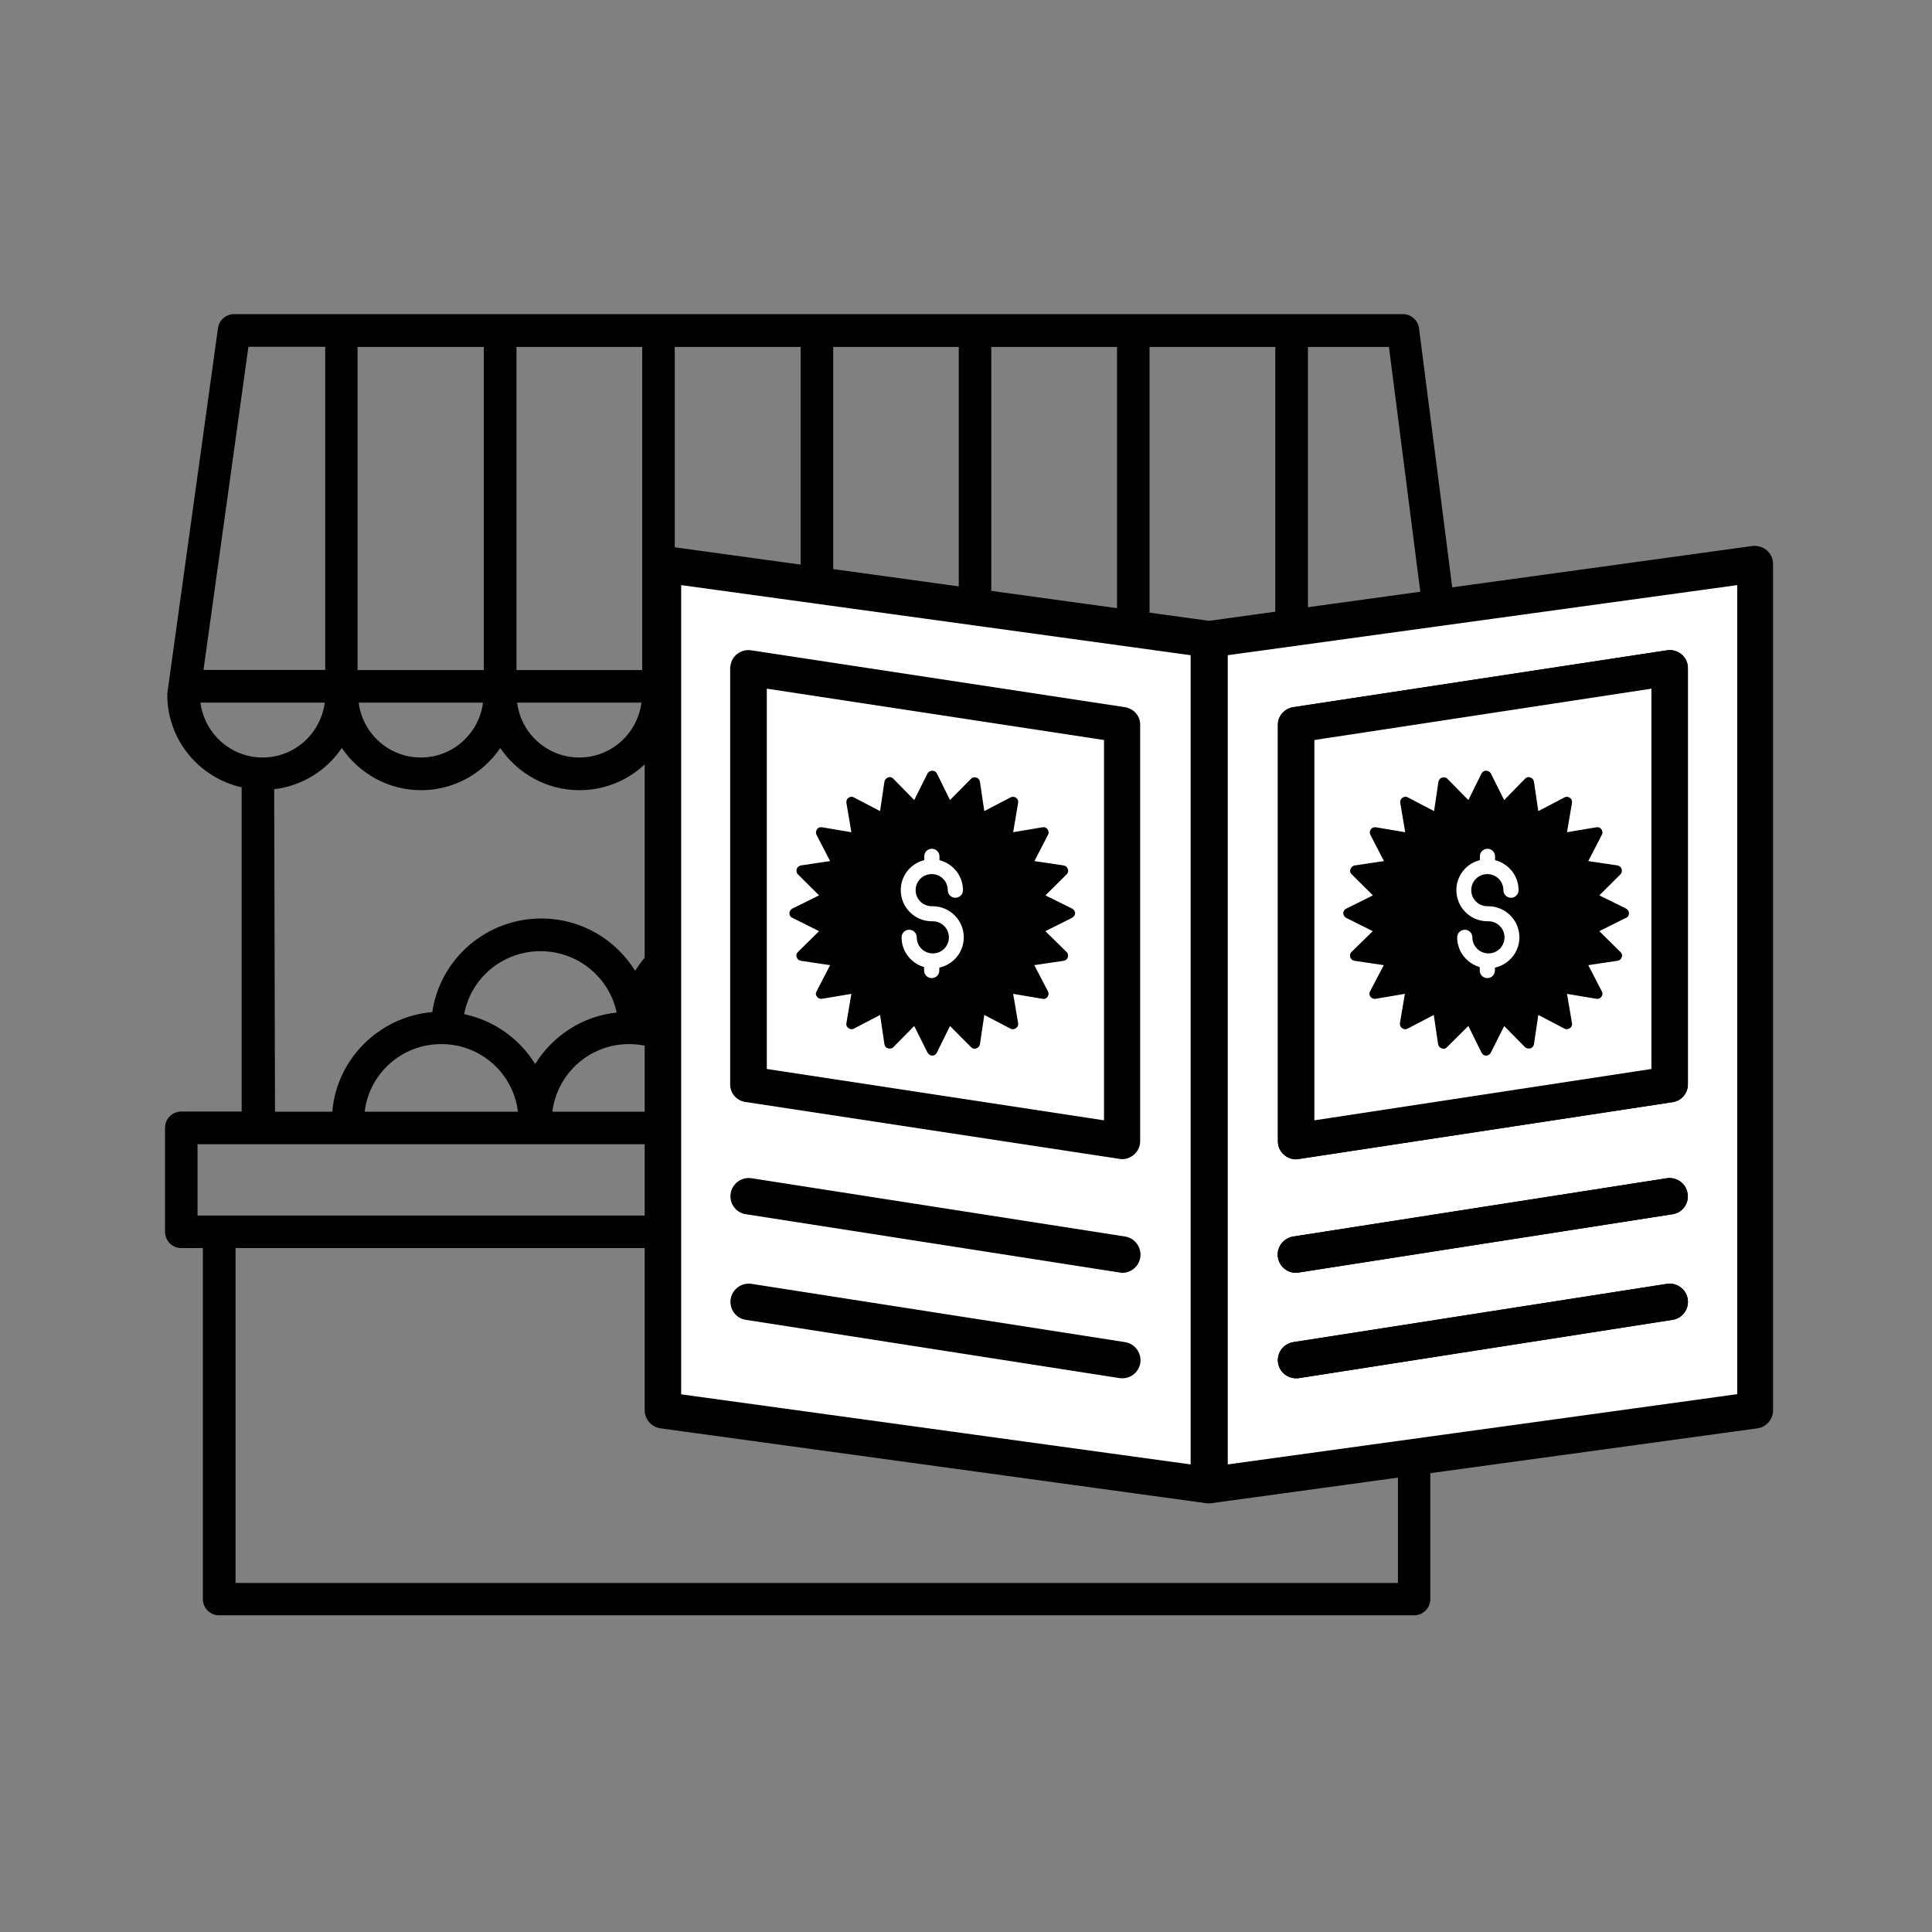
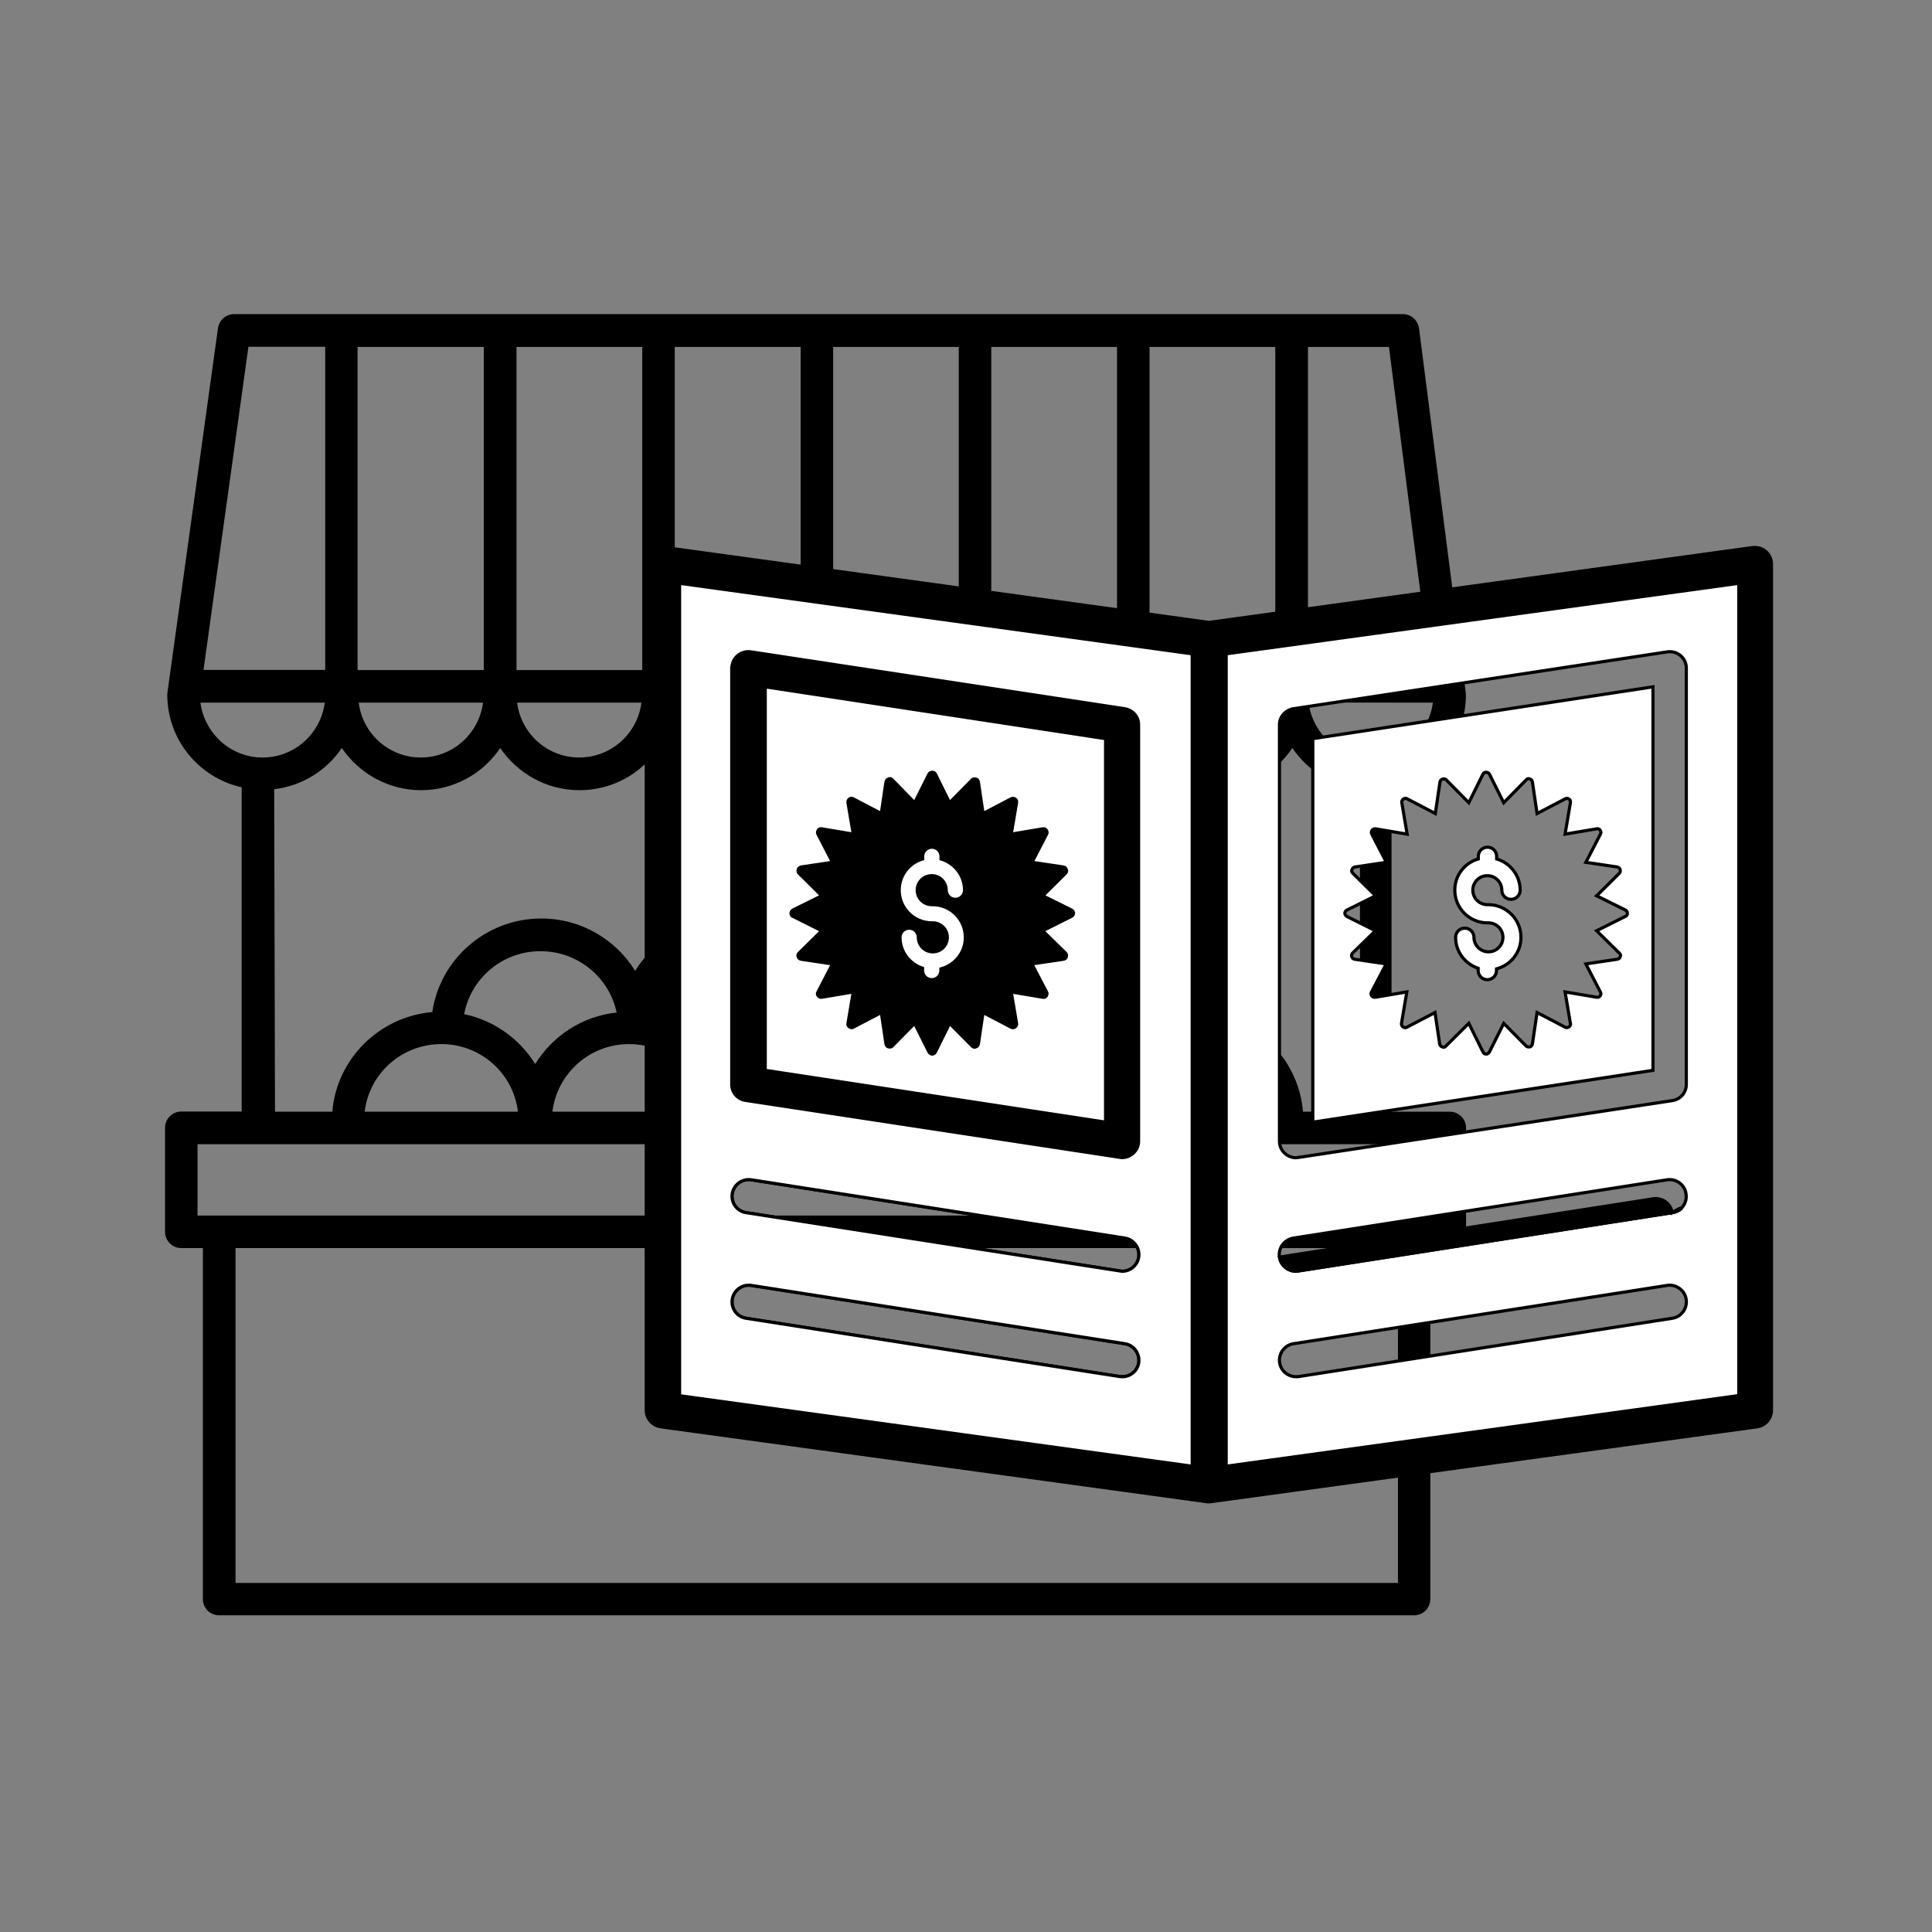
<svg xmlns="http://www.w3.org/2000/svg" version="1.1" id="Calque_1" x="0px" y="0px" viewBox="0 0 1200 1200" style="enable-background:new 0 0 1200 1200;" xml:space="preserve">
  <rect x="0" y="0" width="1200" height="1200" fill="#808080" stroke="none" />
  <style type="text/css">
	.st0{fill:#FFFFFF;stroke:#000000;stroke-width:20.856;stroke-miterlimit:10;}
	.st1{stroke:#000000;stroke-width:1.961;stroke-miterlimit:10;}
	.st2{fill:#FFFFFF;stroke:#000000;stroke-width:1.961;stroke-miterlimit:10;}
</style>
  <g>
    <g>
      <path d="M112.6,775.2H126v218c0,5.6,4.5,10.1,10.1,10.1h742.2c5.6,0,10.1-4.5,10.1-10.1v-218h12.1c5.6,0,10.1-4.5,10.1-10.1v-64.5    c0-5.6-4.5-10.1-10.1-10.1h-36.2V489.1c26.4-5.9,46.2-29.5,46.2-57.5c0-0.4,0-0.9-0.1-1.3l-29-226.3c-0.6-5-5-8.9-10-8.9h-726    c-5,0-9.3,3.7-10,8.7L104,430.1c-0.1,0.4-0.1,1-0.1,1.4c0,28.1,19.8,51.6,46.2,57.5v201.4h-37.5c-5.6,0-10.1,4.5-10.1,10.1V765    C102.5,770.7,107,775.2,112.6,775.2z M868.3,983.2h-722v-208h722V983.2z M851.4,470.5c-19.9,0-36.2-14.9-38.6-34.1H890    C887.5,455.5,871.3,470.5,851.4,470.5z M714,416.2V215.5h78.1v200.7H714z M693.8,416.2h-78.1V215.5h78.1V416.2z M595.5,416.2h-78    V215.5h78V416.2z M497.3,416.2h-78.2V215.5h78.2V416.2z M398.9,416.2h-78.1V215.5h78.1V416.2z M300.5,416.2h-78.4V215.5h78.4    V416.2z M300,436.4c-2.4,19.1-18.7,34.1-38.6,34.1s-36.2-14.9-38.6-34.1H300z M398.4,436.4c-2.4,19.1-18.7,34.1-38.6,34.1    s-36.2-14.9-38.6-34.1H398.4z M496.7,436.4c-2.4,19.1-18.7,34.1-38.6,34.1s-36.2-14.9-38.6-34.1H496.7z M595,436.4    c-2.4,19.1-18.7,34.1-38.6,34.1c-19.9,0-36.2-14.9-38.6-34.1H595z M693.3,436.4c-2.4,19.1-18.7,34.1-38.6,34.1    c-19.9,0-36.2-14.9-38.6-34.1H693.3z M791.7,436.4c-2.4,19.1-18.7,34.1-38.6,34.1c-19.9,0-36.2-14.9-38.6-34.1H791.7z     M888.4,416.2h-76V215.5h50.3L888.4,416.2z M154.3,215.4H202v200.7h-75.6L154.3,215.4z M124.5,436.4h77.2    c-2.4,19.1-18.7,34.1-38.6,34.1C143.2,470.5,127,455.5,124.5,436.4z M170.3,490.2c17.5-2.1,32.6-11.7,42-25.6    c10.7,15.7,28.7,26.2,49.2,26.2c20.4,0,38.5-10.3,49.2-26.2c10.7,15.7,28.7,26.2,49.2,26.2c20.5,0,38.5-10.3,49.2-26.2    c10.7,15.7,28.7,26.2,49.2,26.2c20.4,0,38.5-10.3,49.2-26.2c10.7,15.7,28.7,26.2,49.2,26.2c20.4,0,38.5-10.3,49.2-26.2    c10.7,15.7,28.7,26.2,49.2,26.2c20.4,0,38.5-10.3,49.2-26.2c10.7,15.7,28.7,26.2,49.2,26.2s38.5-10.3,49.2-26.2    c9.4,13.9,24.5,23.6,42,25.6v200.3h-35.4c-2.5-30.8-25.9-55.7-56.1-61.1c-4.3-33.2-33-58.9-67.8-58.9c-24.7,0-46.3,13-58.3,32.5    c-12.1-19.5-33.6-32.5-58.3-32.5c-24.4,0-45.9,12.8-58,31.9c-12.1-19.1-33.5-31.9-58-31.9c-24.7,0-46.3,13-58.3,32.5    c-12.1-19.5-33.6-32.5-58.3-32.5c-34.4,0-62.9,25.3-67.7,58.1c-33,2.9-59.4,29.1-62.1,61.9h-35.6L170.3,490.2L170.3,490.2z     M682.4,660.9c-9.8-15.8-25.8-27.4-44.8-31.2c4.1-22.2,23.7-38.9,47.4-38.9c23.4,0,42.8,16.4,47.3,38.2    C711.1,631.5,693.1,643.6,682.4,660.9z M565.7,660.9c-9.8-15.8-25.8-27.4-44.8-31.2c4.1-22.2,23.7-38.9,47.4-38.9    c23.4,0,42.8,16.4,47.3,38.2C594.5,631.5,576.3,643.6,565.7,660.9z M449.1,660.9c-9.6-15.6-25.5-27.1-44.1-31    c4.1-22.2,23.7-39.1,47.4-39.1c23.3,0,42.8,16.4,47.3,38.1C478.2,631.2,459.8,643.5,449.1,660.9z M332.4,660.9    c-9.6-15.6-25.5-27.1-44.1-31c4.1-22.2,23.7-39.1,47.4-39.1c23.3,0,42.8,16.4,47.3,38.1C361.5,631.2,343.2,643.5,332.4,660.9z     M274.1,648.5c24.7,0,44.8,18.4,47.6,42h-95.2C229.3,666.9,249.4,648.5,274.1,648.5z M390.7,648.5c24.7,0,44.8,18.4,47.6,42h-95.2    C346,666.9,366.1,648.5,390.7,648.5z M507.4,648.5c24.7,0,44.8,18.4,47.6,42h-95.3C462.6,666.9,482.8,648.5,507.4,648.5z     M624.1,648.5c24.7,0,44.8,18.4,47.6,42h-95.3C579.3,666.9,599.5,648.5,624.1,648.5z M740.8,648.5c24.7,0,44.8,18.4,47.6,42h-95.3    C695.9,666.9,716.1,648.5,740.8,648.5z M122.7,710.7h767.8v44.3H122.7V710.7z" />
    </g>
    <path class="st0" d="M1005.9,754.9" />
    <path d="M928.8,863.4" />
    <g>
      <g>
        <path class="st1" d="M666.8,567.2c0,0.9-0.7,1.6-1.4,2l-17.8,8.9l14.3,14c0.4,0.4,0.7,1.3,0.4,2.2c-0.2,0.9-0.9,1.3-1.8,1.5     l-19.6,2.9l9.2,17.6c0.4,0.7,0.2,1.5-0.2,2.2c-0.4,0.7-1.3,1.2-2.3,0.9l-19.5-3.3l3.3,19.5c0.2,0.8-0.2,1.8-0.9,2.2     c-0.7,0.5-1.6,0.7-2.3,0.3l-17.6-9.2l-2.9,19.5c-0.2,0.9-0.7,1.6-1.6,1.8c-0.7,0.5-1.5,0.2-2.2-0.4l-14.1-14.2l-8.8,17.8     c-0.5,0.9-1.2,1.3-2,1.3c-0.9,0-1.6-0.7-2-1.3l-8.9-17.8l-14,14.2c-0.4,0.4-1.3,0.7-2.3,0.4c-0.9-0.2-1.3-0.9-1.5-1.8l-2.9-19.5     l-17.6,9.2c-0.7,0.4-1.5,0.2-2.2-0.3c-0.7-0.4-1.2-1.3-0.9-2.2l3.3-19.5l-19.6,3.3c-0.8,0.2-1.8-0.3-2.2-0.9     c-0.5-0.7-0.7-1.5-0.2-2.2l9.1-17.6l-19.5-2.9c-0.9-0.2-1.6-0.7-1.8-1.5c-0.4-0.7-0.2-1.5,0.4-2.2l14.2-14l-17.8-8.9     c-0.9-0.2-1.3-1.1-1.3-2c0-0.9,0.7-1.6,1.3-2l17.8-8.8l-14.2-14.1c-0.4-0.4-0.7-1.3-0.4-2.2c0.2-0.9,0.9-1.3,1.8-1.6l19.5-2.9     l-9.1-17.6c-0.4-0.7-0.2-1.6,0.2-2.3c0.4-0.7,1.3-1.1,2.2-0.9l19.6,3.3l-3.3-19.5c-0.2-0.9,0.2-1.8,0.9-2.3     c0.7-0.4,1.5-0.7,2.2-0.2l17.6,9.2l2.9-19.6c0.2-0.9,0.7-1.5,1.5-1.8c0.7-0.5,1.6-0.3,2.3,0.4l14,14.3l8.9-17.8     c0.9-1.5,3.3-1.5,4,0l8.8,17.8l14.1-14.3c0.4-0.4,1.3-0.7,2.2-0.4c0.9,0.2,1.4,0.9,1.6,1.8l2.9,19.6l17.6-9.2     c0.7-0.4,1.6-0.2,2.3,0.2c0.7,0.4,1.1,1.3,0.9,2.3l-3.3,19.5l19.6-3.3c0.9-0.2,1.7,0.2,2.2,0.9c0.4,0.7,0.7,1.6,0.2,2.3     l-9.1,17.6l19.5,2.9c0.9,0.2,1.5,0.7,1.8,1.6c0.4,0.7,0.2,1.5-0.4,2.2l-14.2,14.1l17.7,8.8C666.3,565.6,666.7,566.2,666.8,567.2z     " />
      </g>
      <path class="st2" d="M558.5,552.9c0,11.2,9.1,20.3,20.3,20.3h0.6c4.9,0,9,4,9,9s-4,9-9,9s-9-4-9-9c0-3.1-2.5-5.7-5.7-5.7    c-3.1,0-5.7,2.5-5.7,5.7c0,9,5.9,16.5,14,19.2v1.4c0,3.1,2.5,5.7,5.7,5.7s5.7-2.5,5.7-5.7v-1c8.7-2.3,15.2-10.1,15.2-19.6    c0-11.2-9.1-20.3-20.3-20.3h-0.6c-4.9,0-9-4-9-9s4-9,9-9s9,4,9,9c0,3.1,2.5,5.7,5.7,5.7c3.1,0,5.7-2.5,5.7-5.7    c0-9.2-6.2-16.9-14.6-19.4v-1.6c0-3.1-2.5-5.7-5.7-5.7s-5.7,2.5-5.7,5.7v1.6C564.7,535.9,558.5,543.6,558.5,552.9L558.5,552.9z" />
      <path class="st1" d="M698.6,440.2l-232-35.3c-3-0.5-6,0.4-8.3,2.3c-2.3,1.9-3.6,4.7-3.6,7.7v258.7c0,5,3.7,9.2,8.7,9.9l232.1,35.3    c0.5,0.1,1,0.2,1.6,0.2c2.4,0,4.8-0.8,6.7-2.5c2.3-1.9,3.6-4.7,3.6-7.7V450.2C707.5,445.2,703.7,441,698.6,440.2z M686.7,697    l-211.3-32.2V426.6l211.3,32.2V697z" />
-       <path class="st1" d="M707.3,780.8c-0.8,5.1-5.2,8.8-10.2,8.8c-0.5,0-1-0.1-1.6-0.2l-232.1-36.2c-5.6-0.8-9.5-6.1-8.6-11.8    c0.9-5.6,6.2-9.5,11.9-8.6l232,36.2C704.3,769.9,708.1,775.2,707.3,780.8z" />
-       <path class="st1" d="M707.3,846.4c-0.8,5.1-5.2,8.7-10.2,8.7c-0.5,0-1-0.1-1.6-0.1l-232.1-36.2c-5.6-0.8-9.5-6.1-8.6-11.8    c0.9-5.6,6.2-9.5,11.9-8.6l232,36.2C704.3,835.5,708.1,840.8,707.3,846.4z" />
      <path class="st1" d="M1096.8,342.6c-2.2-2-5.2-2.8-8.2-2.5l-337.7,46.5l-337.7-46.5c-3-0.4-6,0.5-8.3,2.5c-2.2,2-3.5,4.9-3.5,7.8    v525.5c0,5.2,3.9,9.6,9,10.3l339,46.5c0.5,0.1,0.9,0.1,1.4,0.1c0.5,0,0.9,0,1.4-0.1l339.2-46.5c5.1-0.7,8.9-5.1,8.9-10.3V350.4    C1100.3,347.4,1099,344.5,1096.8,342.6z M740.5,910.7l-318.4-43.8V362.3l318.4,43.8V910.7z M1079.6,866.9l-318.4,43.8l0.1-504.7    l318.3-43.8V866.9z" />
      <path class="st2" d="M422.1,362.3v504.6l318.4,43.8V406.1L422.1,362.3z M454.6,414.9c0-3,1.3-5.8,3.6-7.7c2.3-1.9,5.3-2.8,8.3-2.3    l232,35.3c5.1,0.8,8.8,5,8.7,10v258.6c0,3-1.3,5.8-3.6,7.7c-1.9,1.6-4.3,2.5-6.7,2.5c-0.5,0-1-0.1-1.6-0.2l-232.1-35.3    c-5-0.7-8.7-4.9-8.7-9.9V414.9z M707.3,846.4c-0.8,5.1-5.2,8.7-10.2,8.7c-0.5,0-1-0.1-1.6-0.1l-232.1-36.2    c-5.6-0.8-9.5-6.1-8.6-11.8c0.9-5.6,6.2-9.5,11.9-8.6l232,36.2C704.3,835.5,708.1,840.8,707.3,846.4z M707.3,780.8    c-0.8,5.1-5.2,8.8-10.2,8.8c-0.5,0-1-0.1-1.6-0.2l-232.1-36.2c-5.6-0.8-9.5-6.1-8.6-11.8c0.9-5.6,6.2-9.5,11.9-8.6l232,36.2    C704.3,769.9,708.1,775.2,707.3,780.8z" />
      <path class="st2" d="M475.3,426.6v238.2L686.7,697V458.8L475.3,426.6z M665.4,569.2l-17.8,8.9l14.3,14c0.4,0.4,0.7,1.3,0.4,2.2    c-0.2,0.9-0.9,1.3-1.8,1.5l-19.6,2.9l9.2,17.6c0.4,0.7,0.2,1.5-0.2,2.2c-0.4,0.7-1.3,1.2-2.3,0.9l-19.5-3.3l3.3,19.5    c0.2,0.8-0.2,1.8-0.9,2.2c-0.7,0.5-1.6,0.7-2.3,0.3l-17.6-9.2l-2.9,19.5c-0.2,0.9-0.7,1.6-1.6,1.8c-0.7,0.5-1.5,0.2-2.2-0.4    l-14.1-14.2l-8.8,17.8c-0.5,0.9-1.2,1.3-2,1.3c-0.9,0-1.6-0.7-2-1.3l-8.9-17.8l-14,14.2c-0.4,0.4-1.3,0.7-2.3,0.4    c-0.9-0.2-1.3-0.9-1.5-1.8l-2.9-19.5l-17.6,9.2c-0.7,0.4-1.5,0.2-2.2-0.3c-0.7-0.4-1.2-1.3-0.9-2.2l3.3-19.5l-19.6,3.3    c-0.8,0.2-1.8-0.3-2.2-0.9c-0.5-0.7-0.7-1.5-0.2-2.2l9.1-17.6l-19.5-2.9c-0.9-0.2-1.6-0.7-1.8-1.5c-0.4-0.7-0.2-1.5,0.4-2.2    l14.2-14l-17.8-8.9c-0.9-0.2-1.3-1.1-1.3-2c0-0.9,0.7-1.6,1.3-2l17.8-8.8l-14.2-14.1c-0.4-0.4-0.7-1.3-0.4-2.2    c0.2-0.9,0.9-1.3,1.8-1.6l19.5-2.9l-9.1-17.6c-0.4-0.7-0.2-1.6,0.2-2.3c0.4-0.7,1.3-1.1,2.2-0.9l19.6,3.3l-3.3-19.5    c-0.2-0.9,0.2-1.8,0.9-2.3c0.7-0.4,1.5-0.7,2.2-0.2l17.6,9.2l2.9-19.6c0.2-0.9,0.7-1.5,1.5-1.8c0.7-0.5,1.6-0.3,2.3,0.4l14,14.3    l8.9-17.8c0.9-1.5,3.3-1.5,4,0l8.8,17.8l14.1-14.3c0.4-0.4,1.3-0.7,2.2-0.4c0.9,0.2,1.4,0.9,1.6,1.8l2.9,19.6l17.6-9.2    c0.7-0.4,1.6-0.2,2.3,0.2c0.7,0.4,1.1,1.3,0.9,2.3l-3.3,19.5l19.6-3.3c0.9-0.2,1.7,0.2,2.2,0.9c0.4,0.7,0.7,1.6,0.2,2.3l-9.1,17.6    l19.5,2.9c0.9,0.2,1.5,0.7,1.8,1.6c0.4,0.7,0.2,1.5-0.4,2.2l-14.2,14.1l17.7,8.8c0.9,0.4,1.3,1.1,1.4,2    C666.8,568.1,666.1,568.8,665.4,569.2z" />
      <path class="st2" d="M422.1,362.3v504.6l318.4,43.8V406.1L422.1,362.3z M454.6,414.9c0-3,1.3-5.8,3.6-7.7c2.3-1.9,5.3-2.8,8.3-2.3    l232,35.3c5.1,0.8,8.8,5,8.7,10v258.6c0,3-1.3,5.8-3.6,7.7c-1.9,1.6-4.3,2.5-6.7,2.5c-0.5,0-1-0.1-1.6-0.2l-232.1-35.3    c-5-0.7-8.7-4.9-8.7-9.9V414.9z M707.3,846.4c-0.8,5.1-5.2,8.7-10.2,8.7c-0.5,0-1-0.1-1.6-0.1l-232.1-36.2    c-5.6-0.8-9.5-6.1-8.6-11.8c0.9-5.6,6.2-9.5,11.9-8.6l232,36.2C704.3,835.5,708.1,840.8,707.3,846.4z M707.3,780.8    c-0.8,5.1-5.2,8.8-10.2,8.8c-0.5,0-1-0.1-1.6-0.2l-232.1-36.2c-5.6-0.8-9.5-6.1-8.6-11.8c0.9-5.6,6.2-9.5,11.9-8.6l232,36.2    C704.3,769.9,708.1,775.2,707.3,780.8z" />
      <path class="st2" d="M475.3,426.6v238.2L686.7,697V458.8L475.3,426.6z M665.4,569.2l-17.8,8.9l14.3,14c0.4,0.4,0.7,1.3,0.4,2.2    c-0.2,0.9-0.9,1.3-1.8,1.5l-19.6,2.9l9.2,17.6c0.4,0.7,0.2,1.5-0.2,2.2c-0.4,0.7-1.3,1.2-2.3,0.9l-19.5-3.3l3.3,19.5    c0.2,0.8-0.2,1.8-0.9,2.2c-0.7,0.5-1.6,0.7-2.3,0.3l-17.6-9.2l-2.9,19.5c-0.2,0.9-0.7,1.6-1.6,1.8c-0.7,0.5-1.5,0.2-2.2-0.4    l-14.1-14.2l-8.8,17.8c-0.5,0.9-1.2,1.3-2,1.3c-0.9,0-1.6-0.7-2-1.3l-8.9-17.8l-14,14.2c-0.4,0.4-1.3,0.7-2.3,0.4    c-0.9-0.2-1.3-0.9-1.5-1.8l-2.9-19.5l-17.6,9.2c-0.7,0.4-1.5,0.2-2.2-0.3c-0.7-0.4-1.2-1.3-0.9-2.2l3.3-19.5l-19.6,3.3    c-0.8,0.2-1.8-0.3-2.2-0.9c-0.5-0.7-0.7-1.5-0.2-2.2l9.1-17.6l-19.5-2.9c-0.9-0.2-1.6-0.7-1.8-1.5c-0.4-0.7-0.2-1.5,0.4-2.2    l14.2-14l-17.8-8.9c-0.9-0.2-1.3-1.1-1.3-2c0-0.9,0.7-1.6,1.3-2l17.8-8.8l-14.2-14.1c-0.4-0.4-0.7-1.3-0.4-2.2    c0.2-0.9,0.9-1.3,1.8-1.6l19.5-2.9l-9.1-17.6c-0.4-0.7-0.2-1.6,0.2-2.3c0.4-0.7,1.3-1.1,2.2-0.9l19.6,3.3l-3.3-19.5    c-0.2-0.9,0.2-1.8,0.9-2.3c0.7-0.4,1.5-0.7,2.2-0.2l17.6,9.2l2.9-19.6c0.2-0.9,0.7-1.5,1.5-1.8c0.7-0.5,1.6-0.3,2.3,0.4l14,14.3    l8.9-17.8c0.9-1.5,3.3-1.5,4,0l8.8,17.8l14.1-14.3c0.4-0.4,1.3-0.7,2.2-0.4c0.9,0.2,1.4,0.9,1.6,1.8l2.9,19.6l17.6-9.2    c0.7-0.4,1.6-0.2,2.3,0.2c0.7,0.4,1.1,1.3,0.9,2.3l-3.3,19.5l19.6-3.3c0.9-0.2,1.7,0.2,2.2,0.9c0.4,0.7,0.7,1.6,0.2,2.3l-9.1,17.6    l19.5,2.9c0.9,0.2,1.5,0.7,1.8,1.6c0.4,0.7,0.2,1.5-0.4,2.2l-14.2,14.1l17.7,8.8c0.9,0.4,1.3,1.1,1.4,2    C666.8,568.1,666.1,568.8,665.4,569.2z" />
      <path class="st2" d="M761.6,406.1v504.6l318.4-43.9V362.3L761.6,406.1z M794.7,450.2c-0.1-4.9,3.7-9.2,8.7-10l232.1-35.3    c3-0.5,6,0.4,8.3,2.3c2.3,1.9,3.6,4.7,3.6,7.7v258.7c0,5-3.7,9.3-8.7,10l-232.1,35.3c-0.5,0-1,0.2-1.6,0.2c-2.4,0-4.9-0.9-6.7-2.5    c-2.3-1.9-3.6-4.7-3.6-7.7V450.2z M1038.7,818.8L806.7,855c-0.5,0.1-1,0.1-1.6,0.1c-5.1,0-9.5-3.6-10.3-8.7    c-0.9-5.6,3-10.9,8.6-11.8l232.1-36.2c5.6-0.9,11,3.1,11.8,8.6C1048.2,812.6,1044.3,818,1038.7,818.8z M1038.7,753.2l-232.1,36.2    c-0.5,0.1-1,0.2-1.6,0.2c-5.1,0-9.5-3.7-10.3-8.8c-0.9-5.6,3-10.8,8.6-11.8l232.1-36.2c5.6-0.9,11,3,11.8,8.6    C1048.2,747.1,1044.3,752.4,1038.7,753.2z" />
-       <path class="st1" d="M1038.7,818.8L806.7,855c-0.5,0.1-1,0.1-1.6,0.1c-5.1,0-9.5-3.6-10.3-8.7c-0.9-5.6,3-10.9,8.6-11.8    l232.1-36.2c5.6-0.9,11,3.1,11.8,8.6C1048.2,812.6,1044.3,818,1038.7,818.8z" />
-       <path class="st1" d="M1038.7,753.2l-232.1,36.2c-0.5,0.1-1,0.2-1.6,0.2c-5.1,0-9.5-3.7-10.3-8.8c-0.9-5.6,3-10.8,8.6-11.8    l232.1-36.2c5.6-0.9,11,3,11.8,8.6C1048.2,747.1,1044.3,752.4,1038.7,753.2z" />
-       <path class="st1" d="M1047.4,414.9v258.7c0,5-3.7,9.3-8.7,10l-232.1,35.3c-0.5,0-1,0.2-1.6,0.2c-2.4,0-4.9-0.9-6.7-2.5    c-2.3-1.9-3.6-4.7-3.6-7.7V450.2c-0.1-4.9,3.7-9.2,8.7-10l232.1-35.3c3-0.5,6,0.4,8.3,2.3C1046.1,409.1,1047.4,411.9,1047.4,414.9    z" />
+       <path class="st1" d="M1038.7,753.2l-232.1,36.2c-0.5,0.1-1,0.2-1.6,0.2c-5.1,0-9.5-3.7-10.3-8.8l232.1-36.2c5.6-0.9,11,3,11.8,8.6C1048.2,747.1,1044.3,752.4,1038.7,753.2z" />
      <path class="st2" d="M815.4,458.8V697l211.3-32.2V426.6L815.4,458.8z M835.3,567.2c0.1-0.9,0.5-1.6,1.4-2l17.7-8.8l-14.2-14.1    c-0.7-0.7-0.9-1.5-0.4-2.2c0.3-0.9,0.9-1.4,1.8-1.6l19.5-2.9l-9.1-17.6c-0.4-0.7-0.2-1.6,0.2-2.3c0.5-0.7,1.3-1,2.2-0.9l19.6,3.3    l-3.3-19.5c-0.2-0.9,0.2-1.8,0.9-2.3c0.7-0.4,1.6-0.7,2.3-0.2l17.6,9.2l2.9-19.6c0.2-0.9,0.7-1.5,1.6-1.8c0.9-0.3,1.8,0,2.2,0.4    l14.1,14.3l8.8-17.8c0.7-1.5,3.1-1.5,4,0l8.9,17.8l14-14.3c0.7-0.7,1.6-0.9,2.3-0.4c0.9,0.2,1.3,0.9,1.5,1.8l2.9,19.6l17.6-9.2    c0.7-0.4,1.5-0.2,2.2,0.2c0.7,0.4,1.1,1.3,0.9,2.3l-3.3,19.5l19.6-3.3c0.9-0.2,1.8,0.2,2.2,0.9c0.4,0.7,0.7,1.6,0.2,2.3l-9.1,17.6    l19.5,2.9c0.9,0.3,1.6,0.7,1.8,1.6c0.2,0.9,0,1.8-0.4,2.2l-14.2,14.1l17.8,8.8c0.7,0.4,1.3,1.1,1.3,2c0,0.9-0.4,1.8-1.3,2    l-17.8,8.9l14.2,14c0.7,0.7,0.9,1.5,0.4,2.2c-0.2,0.9-0.9,1.3-1.8,1.5l-19.5,2.9l9.1,17.6c0.4,0.7,0.3,1.5-0.2,2.2    c-0.4,0.7-1.4,1.1-2.2,0.9l-19.6-3.3l3.3,19.5c0.3,0.9-0.2,1.8-0.9,2.2c-0.7,0.4-1.5,0.7-2.2,0.3l-17.6-9.2l-2.9,19.5    c-0.2,0.9-0.7,1.6-1.5,1.8c-0.9,0.2-1.8,0-2.3-0.4l-14-14.2l-8.9,17.8c-0.4,0.7-1.1,1.3-2,1.3c-0.9,0-1.5-0.4-2-1.3l-8.8-17.8    L898,649.8c-0.7,0.7-1.5,0.9-2.2,0.4c-0.9-0.2-1.4-0.9-1.6-1.8l-2.9-19.5l-17.6,9.2c-0.7,0.4-1.6,0.2-2.3-0.3    c-0.7-0.4-1-1.4-0.9-2.2l3.3-19.5l-19.5,3.3c-0.9,0.2-1.8-0.3-2.3-0.9c-0.4-0.7-0.7-1.5-0.2-2.2l9.2-17.6l-19.6-2.9    c-0.9-0.2-1.5-0.7-1.8-1.5c-0.3-0.9,0-1.8,0.4-2.2l14.3-14l-17.8-8.9C836,568.8,835.3,568.1,835.3,567.2z" />
-       <path class="st2" d="M558.5,552.9c0,11.2,9.1,20.3,20.3,20.3h0.6c4.9,0,9,4,9,9s-4,9-9,9s-9-4-9-9c0-3.1-2.5-5.7-5.7-5.7    c-3.1,0-5.7,2.5-5.7,5.7c0,9,5.9,16.5,14,19.2v1.4c0,3.1,2.5,5.7,5.7,5.7s5.7-2.5,5.7-5.7v-1c8.7-2.3,15.2-10.1,15.2-19.6    c0-11.2-9.1-20.3-20.3-20.3h-0.6c-4.9,0-9-4-9-9s4-9,9-9s9,4,9,9c0,3.1,2.5,5.7,5.7,5.7c3.1,0,5.7-2.5,5.7-5.7    c0-9.2-6.2-16.9-14.6-19.4v-1.6c0-3.1-2.5-5.7-5.7-5.7s-5.7,2.5-5.7,5.7v1.6C564.7,535.9,558.5,543.6,558.5,552.9L558.5,552.9z" />
      <path class="st2" d="M903.6,552.9c0,11.2,9.1,20.3,20.3,20.3h0.6c4.9,0,9,4,9,9s-4,9-9,9c-4.9,0-9-4-9-9c0-3.1-2.5-5.7-5.7-5.7    c-3.1,0-5.7,2.5-5.7,5.7c0,9,5.9,16.5,14,19.2v1.4c0,3.1,2.5,5.7,5.7,5.7c3.1,0,5.7-2.5,5.7-5.7v-1c8.7-2.3,15.2-10.1,15.2-19.6    c0-11.2-9.1-20.3-20.3-20.3h-0.6c-4.9,0-9-4-9-9s4-9,9-9s9,4,9,9c0,3.1,2.5,5.7,5.7,5.7c3.1,0,5.7-2.5,5.7-5.7    c0-9.2-6.2-16.9-14.6-19.4v-1.6c0-3.1-2.5-5.7-5.7-5.7c-3.1,0-5.7,2.5-5.7,5.7v1.6C909.8,535.9,903.6,543.6,903.6,552.9    L903.6,552.9z" />
    </g>
  </g>
</svg>